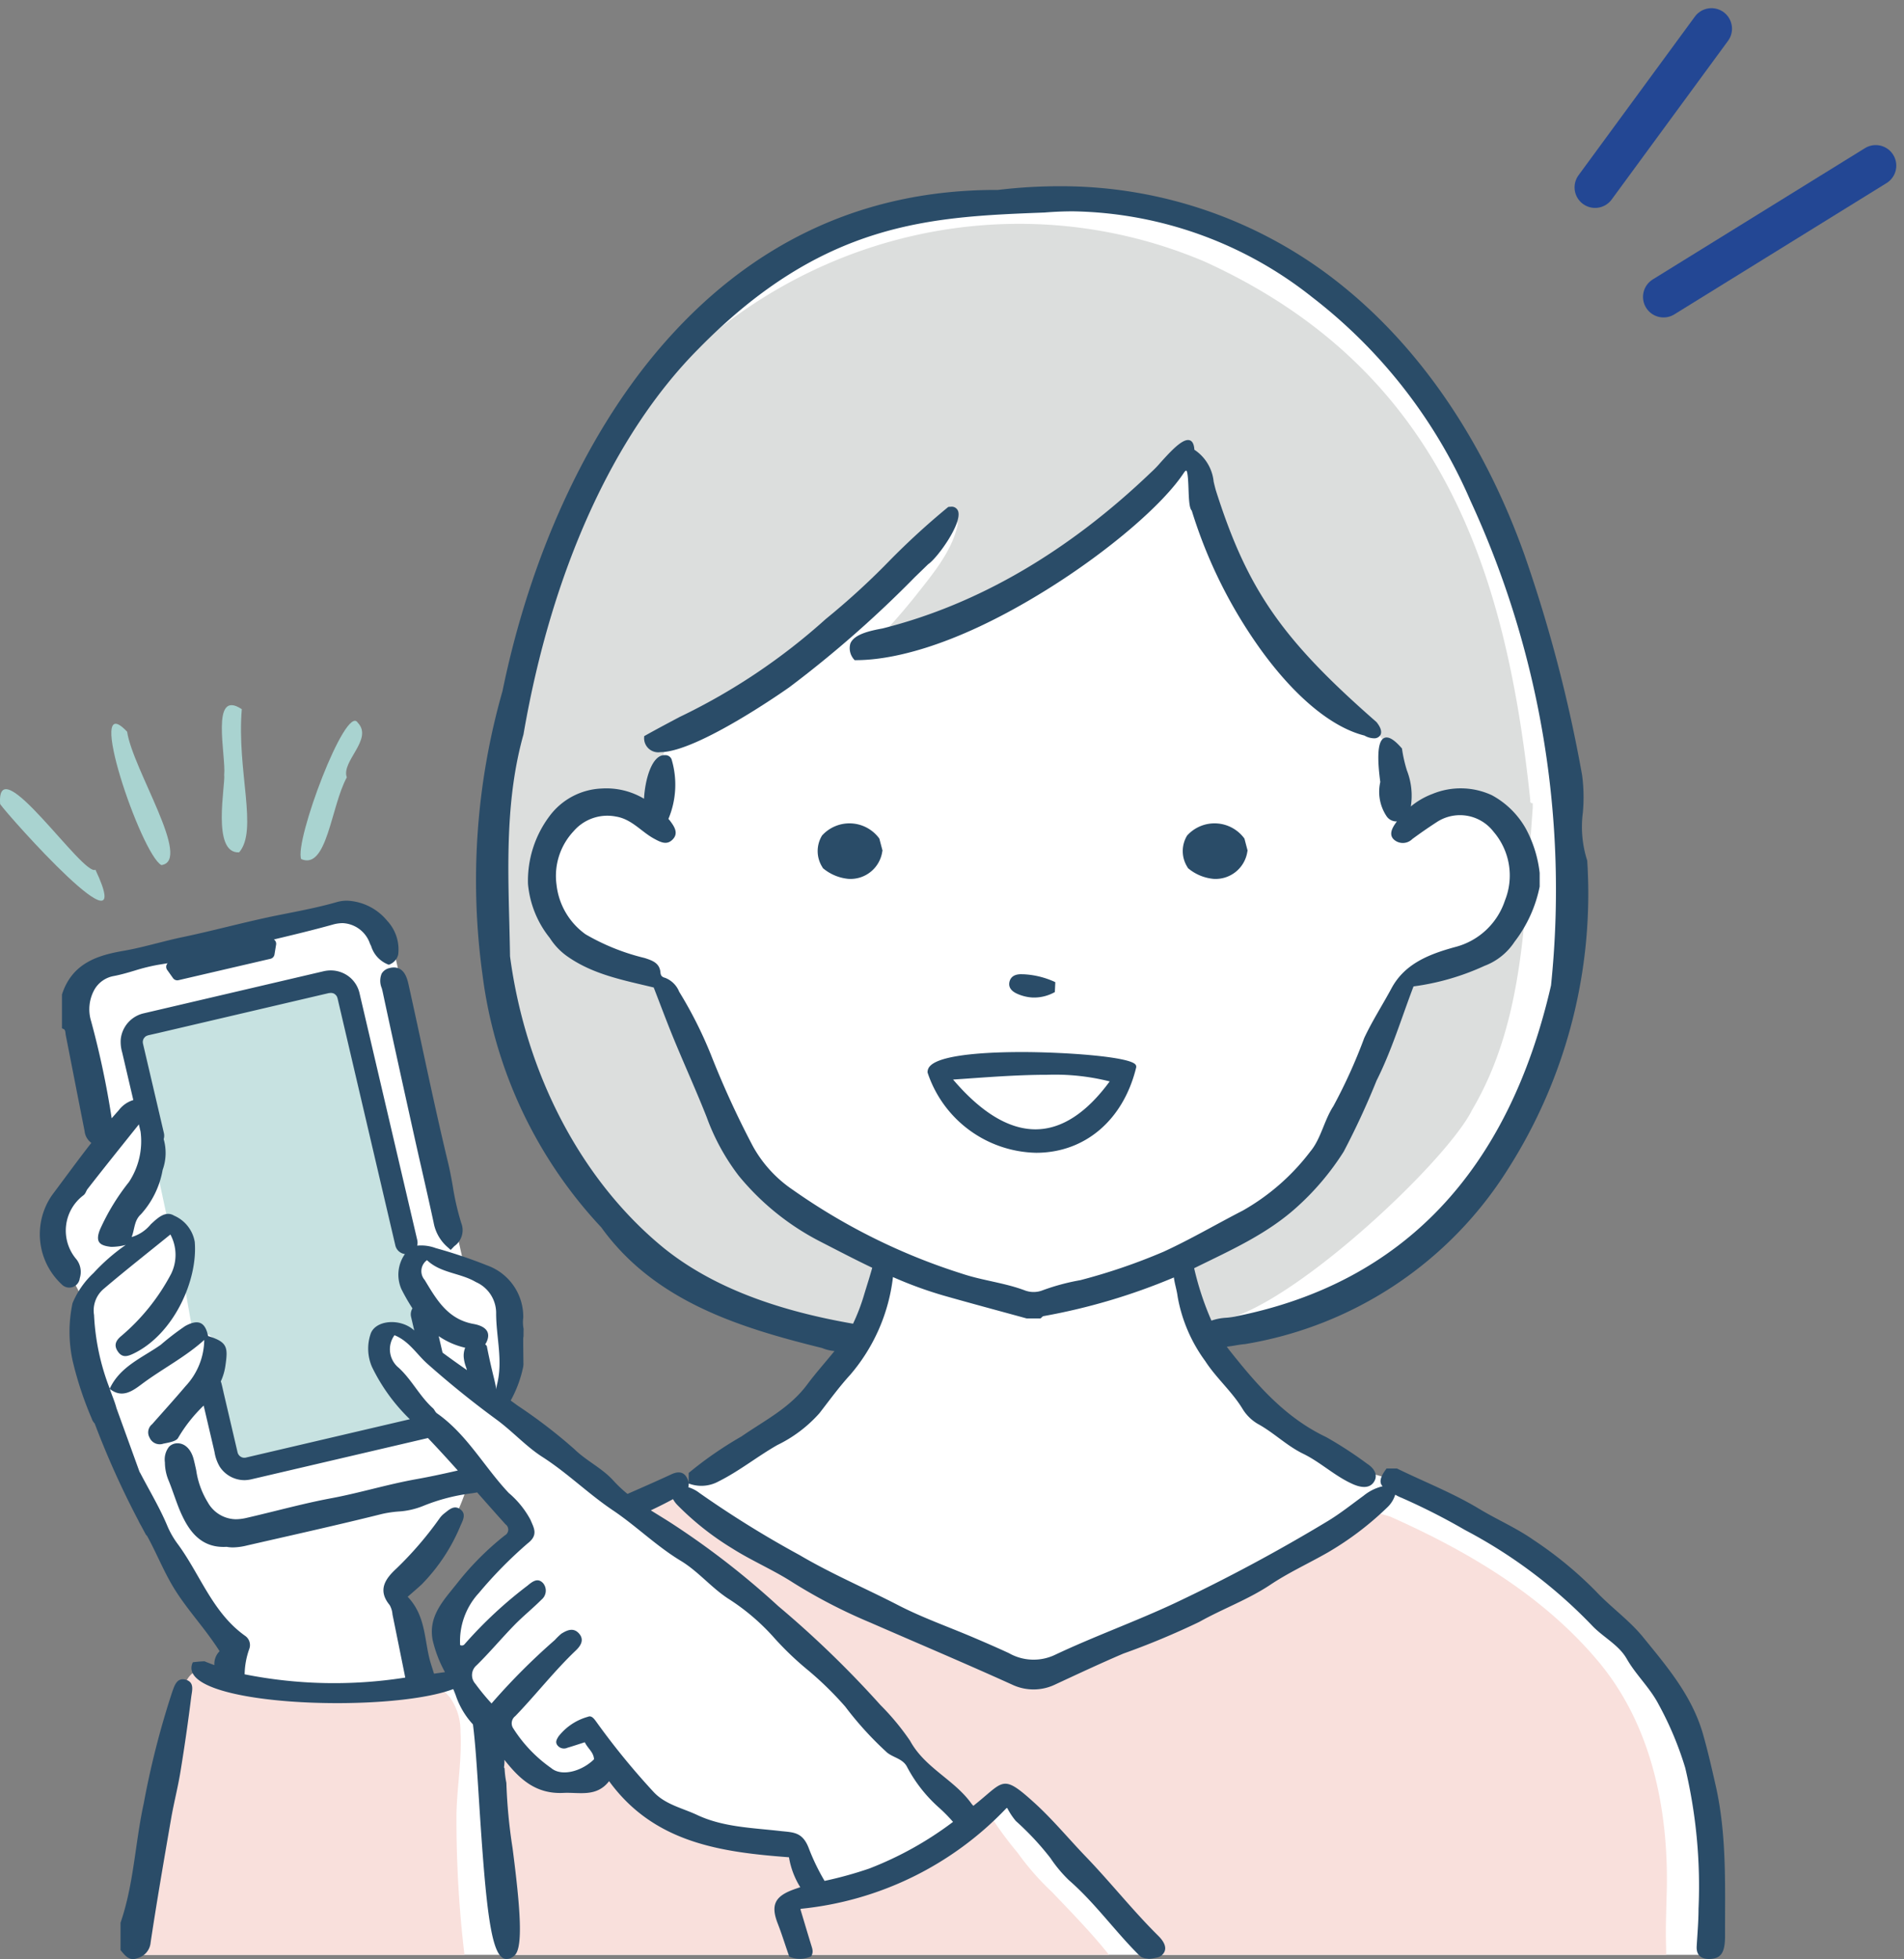
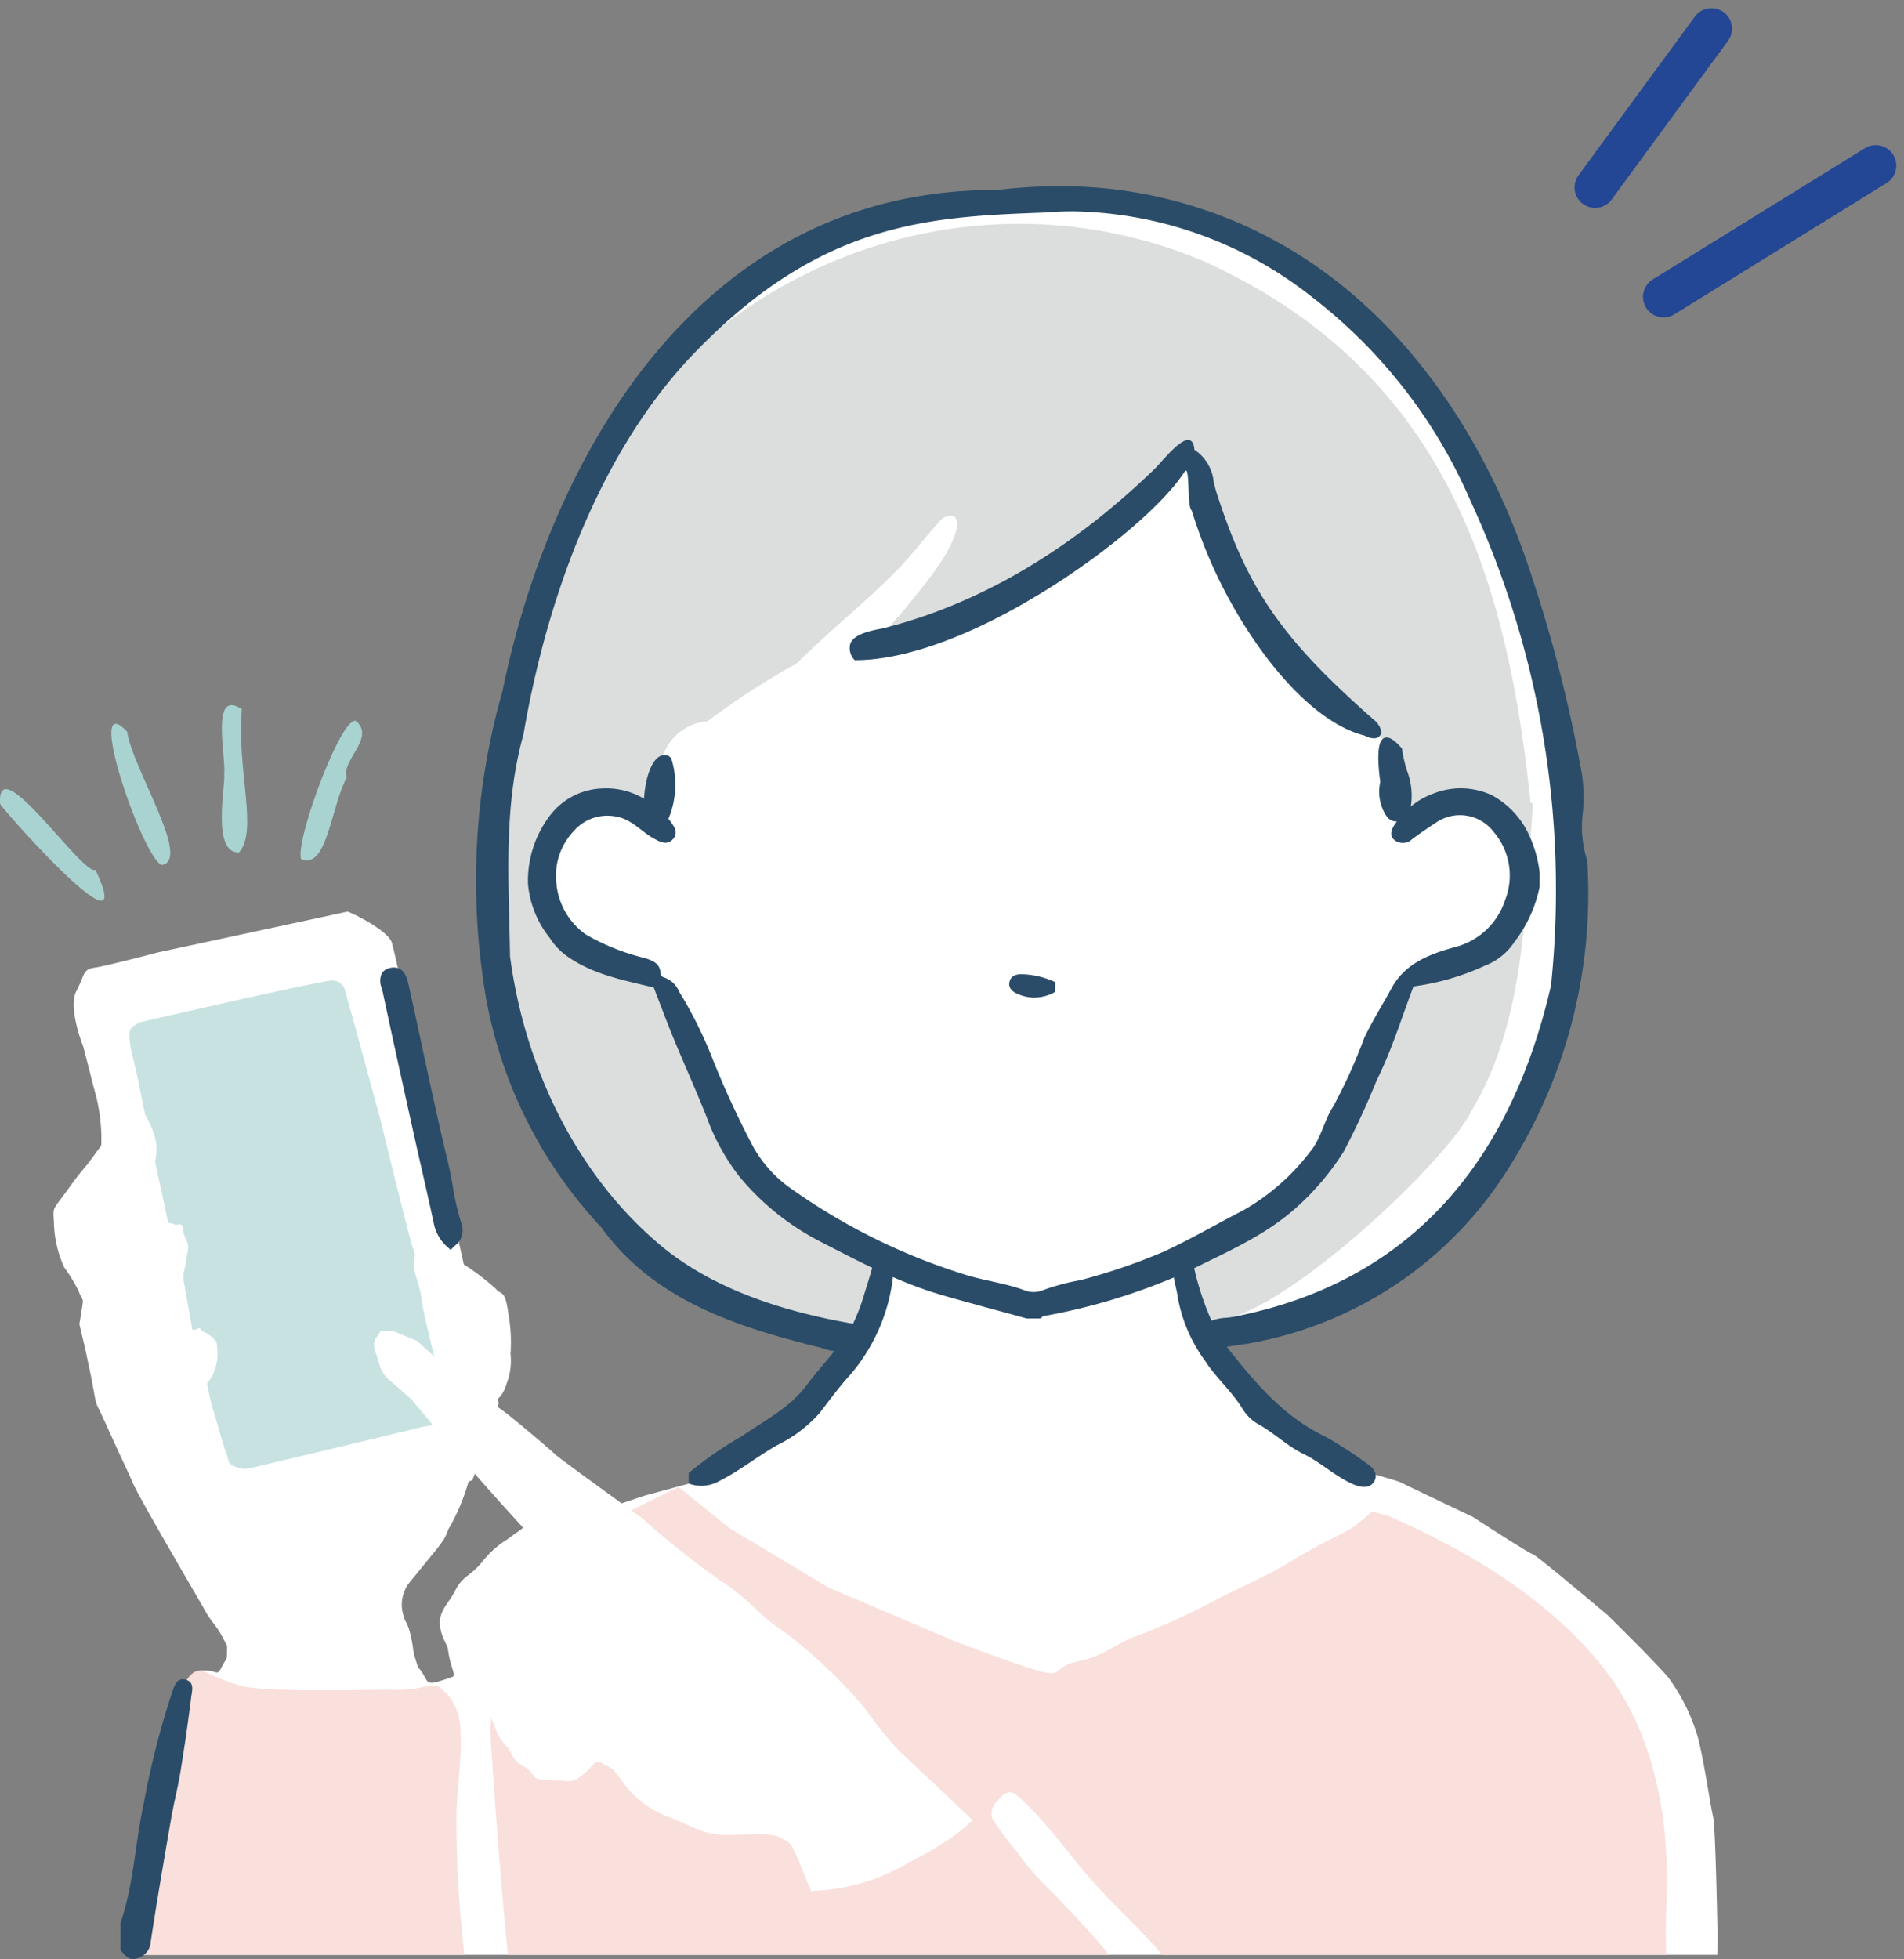
<svg xmlns="http://www.w3.org/2000/svg" width="139.079" height="143.097" viewBox="0 0 139.079 143.097">
  <rect x="0" y="0" width="139.079" height="143.097" fill="#808080" stroke="none" />
  <g id="img-man-06" transform="translate(-813.985 -6414.814)">
    <g id="Group_1187" data-name="Group 1187" transform="translate(924 6407.911)">
      <line id="Line_19" data-name="Line 19" x1="8.5" y2="11.589" transform="translate(6.5 9)" fill="none" stroke="#234794" stroke-linecap="round" stroke-miterlimit="10" stroke-width="3" />
      <line id="Line_20" data-name="Line 20" x1="15.5" y2="9.589" transform="translate(11.5 19)" fill="none" stroke="#234794" stroke-linecap="round" stroke-miterlimit="10" stroke-width="3" />
    </g>
    <g id="女性_スマホ_案内" data-name="女性　スマホ　案内" transform="translate(416.389 6225)">
      <path id="白地" d="M543.44,337.71H427.765l2.549-14.051s1.152-5.158,1.327-5.541.3-.845.664-1.011.221-.2.885-.157.664.406,1-.258.387-.47.387-1.078.111-.276-.359-1.161-.747-1-1.216-1.839-4.6-7.864-5.231-9.219-1.542-4.34-2.123-5.253-1.852-6.5-1.852-6.5.3-1.735.3-2.066-.608-1.05-.8-1.493a10.837,10.837,0,0,1-.664-1.544c-.332-.972-1.051-2.354-.332-3.6a15.4,15.4,0,0,1,1.8-2.626c.719-.857,1.13-.9,1.3-1.8a13.212,13.212,0,0,0-.551-4.139c-.332-1.327-.774-3.013-.774-3.013s-1.134-2.82-.5-4.036.442-1.59,1.355-1.721,4.562-1.1,4.562-1.1,13.768-2.958,13.878-2.986,3.013,1.355,3.262,2.295.746,3.318.746,3.318l4.5,20.154a17.23,17.23,0,0,1,2.359,1.8c.3.442.664-.055.885,1.742a11.691,11.691,0,0,1,.166,2.986,4.606,4.606,0,0,1-.276,2.157c-.387,1.244-.773.965-.608,1.339s-1.908,5.742-1.908,5.742-.626.189-.617.272a4.791,4.791,0,0,1-.71,2.378c-.746,1.382-.221,1.078-1.41,2.544s-1.935,2.378-1.935,2.378a2.713,2.713,0,0,0-.44,2c.246,1.065.357.568.661,1.978s0,1.521.581,2.212.415,1.129,1.106,1.007a10.736,10.736,0,0,0,1.272-.4c.387-.083-.083-.553-.276-1.963s-.857-1.587.028-2.895a19.8,19.8,0,0,1,1.825-2.469,13.1,13.1,0,0,1,1.6-1.438,12.791,12.791,0,0,1,1.888-1.465l9.042-3.027,5.179-1.4s4.522-2.216,6.479-4.826,2.928-2.465,3.349-3.915,1.847-.538-.425-1.356-8.651-.456-13.871-5.821a70.428,70.428,0,0,1-9.246-12.47s-3.4-9.28-3.239-14.355a93,93,0,0,1,1.9-13.05s4.64-17.617,7.9-21.6a64.826,64.826,0,0,1,7.54-8.338,41.464,41.464,0,0,1,8.047-5.292,65.188,65.188,0,0,1,13-2.175c5.486-.145,10.633.334,13.9,1.726s7.25,3.277,7.25,3.277,3.77,2.972,5.292,4.2a23.015,23.015,0,0,1,3.335,3.625c.653.8,2.755,4.277,2.755,4.277a78.831,78.831,0,0,1,5.713,14.241,67.5,67.5,0,0,1,2.77,14.831,45.433,45.433,0,0,1,.145,7.1,38.6,38.6,0,0,1-1.088,7.757,45.1,45.1,0,0,1-5.075,9.932c-2.755,4.06-3.515,4.42-5.563,5.871s-1.252,1.886-3.934,2.9-11.091,3.436-11.091,3.436l3.018,3.814a4.885,4.885,0,0,0,2.563,2.827c1.885.725,6.185,3.091,6.185,3.091s2.29.662,2.366.712,5.315,2.544,5.315,2.544,4.179,2.714,4.37,2.714,5.475,4.456,5.475,4.456,3.629,3.565,4.456,4.584a14,14,0,0,1,2.037,4.011c.446,1.337,1.019,5.348,1.21,6.112s.328,8.658.328,8.658Z" transform="translate(-20.402 -5.117)" fill="#fff" />
      <g id="塗り" transform="translate(397.596 206.163)">
        <path id="スマホ画面" d="M456.017,561.072c-.275.307-.734.186-.642,1.187s.413,1.873.642,3.112,2.185,10.324,2.185,10.324a1.194,1.194,0,0,1,1.118,1.292c.046,1.277,0,2.883,0,2.883l.642,3.625h.528a2.422,2.422,0,0,1,.618.663c.165.33.256.092.311.842a2.6,2.6,0,0,1-.128,1.52,3.972,3.972,0,0,0-.255.884,19.243,19.243,0,0,0,.431,1.881s.8,2.8,1,3.331.053.686.7.915.777.133,1.694-.076,11.728-2.8,11.983-2.878.694.1,1.113-.667.477-.591.343-1.506-1.54-6.289-1.609-7.2-.621-1.906-.545-2.611.152-.38-.133-1.248-2.335-9.273-2.335-9.273-2.544-9.377-2.62-9.53a1.041,1.041,0,0,0-.788-.555C469.767,557.89,456.017,561.072,456.017,561.072Z" transform="translate(-445.913 -502.727)" fill="#c7e2e1" />
        <path id="服" d="M653.672,807.123c.31-.519.883-.849,1.351-.445,2.134,1.844,3.659,4.133,5.5,6.233,1.651,1.883,3.549,3.537,5.158,5.453H702.5c-.012-.281-.01-.55-.016-.776-.033-1.235.016-2.471.05-3.705.162-5.975-1.048-12.228-4.99-16.94-4.023-4.808-9.533-8.063-15.226-10.593q-.653-.192-1.31-.372a14.461,14.461,0,0,1-1.5,1.233c-.764.453-2.748,1.359-4.427,2.417s-3.435,1.737-5.878,3.021a46.364,46.364,0,0,1-5.573,2.493c-1.221.453-2.214,1.4-4.122,1.793s-.951,1.241-2.919.668-6.089-2.159-6.089-2.159l-9.16-3.889-7.252-4.344-3.739-3.016-3.319,1.643s-11.024,7.022-10.38,17,1.244,15.525,1.244,15.525h43.9c-1.287-1.613-2.75-3.106-4.168-4.592a19.34,19.34,0,0,1-2.5-2.856,26.221,26.221,0,0,1-1.839-2.468A1.147,1.147,0,0,1,653.672,807.123Z" transform="translate(-580.788 -691.935)" fill="#f9e0dc" />
        <path id="右手" d="M427.113,616.948a21.594,21.594,0,0,0-2.5,2.841c-1.142,1.582-1.455,1.889-2.375,3.12s-.788.966-.744,2.109a8.361,8.361,0,0,0,.744,3.208,11.374,11.374,0,0,1,1.068,1.757c.253.747.3.035.429,2.083s-.176,1.125.308,3.366.4,2.511.7,3.079,2.021,4.522,2.9,6.148,1.006,1.008,2.349,3.843a22.437,22.437,0,0,0,2.616,4.461c1.055,1.582,1.626,1.582,1.977,2.548s-.176,4.639-.176,5.044a2.818,2.818,0,0,1-.149.821s1.4.266,1.7.344a19.522,19.522,0,0,0,5.645.431c2.957-.2,7.308-.181,7.308-.181l.489-.522s-2.948-8.534-2.6-9.389.6-.9,1.838-2.48a16.987,16.987,0,0,0,1.852-2.541,15.43,15.43,0,0,0,1.362-3.434l-5.932,1.538s-7.777,1.728-9.051,1.9-2.461,1.369-3.515,0a15.02,15.02,0,0,1-2.329-4.368c-.627-1.729-1.23-1.615-.791-2.714s.075-1.005,1.158-2.018,1.654-1.409,1.918-2.463a3.731,3.731,0,0,0,.044-1.8,2.2,2.2,0,0,0-.906-.739c-.482-.145.073-.6-1.122.157s-1.435.977-2.123,1.4a13.46,13.46,0,0,0-1.134.8c-.639.446-.639.47-.917.675s.22-.166.171-.19.136.161.015-.31a5,5,0,0,0-.635-1.117c0-.048-.275-.2.026-.482s.953-.76,1.52-1.291a8.829,8.829,0,0,0,1.074-1.3,6.707,6.707,0,0,0,1.761-3.112c.133-1.242.4-1.3.024-2.063s.024-1.122-.676-.989-.229.362-1.375.8-.82.519-1.435.362-.808-.036-1.146-.241-.615-.374.085-1.3a10.877,10.877,0,0,0,1.278-1.809,5.673,5.673,0,0,0,.736-1.6,3.8,3.8,0,0,0,.35-2.364,4.446,4.446,0,0,0-.446-1.242c-.241-.483-.217-.661-.6-.753A1.826,1.826,0,0,0,427.113,616.948Z" transform="translate(-417.553 -552.013)" fill="#fff" />
        <path id="右袖" d="M480.876,876.581c.044-1.971.405-3.972.293-5.94a4.271,4.271,0,0,0-.763-2.516,5.916,5.916,0,0,0-.852-.816,9.225,9.225,0,0,0-.966.009,9,9,0,0,1-2.63.233c-2.984.024-9.3.181-10.9-.306a15.505,15.505,0,0,1-2.639-1.049s-.967-.391-1.5,1.255a27.428,27.428,0,0,0-.844,3.642L457.3,886.916h24.159A83.513,83.513,0,0,1,480.876,876.581Z" transform="translate(-447.532 -760.486)" fill="#f9e0dc" />
        <path id="指差し" d="M596.935,755.3a14.451,14.451,0,0,0,6.751-2.067,24.616,24.616,0,0,0,3.373-2.005c.443-.333.851-.7,1.264-1.07l-.615-.584s-4.512-4.276-4.638-4.36a26.1,26.1,0,0,1-2.572-3.17,35.949,35.949,0,0,0-6.283-5.9c-1.181-.675-2.319-2.235-4.343-3.5a59.689,59.689,0,0,1-5.651-4.512s-6.072-4.385-6.325-4.638-3.082-2.657-3.776-3.163-3.625-2.7-3.625-2.7l-2.771-2.487s-1.214-.507-1.635-.676a1.987,1.987,0,0,0-1.042,0c-.223.506-.686.548-.307,1.6s.211,1.319,1.223,2.156c.718.594.837.768,1.352,1.179q3.957,4.789,8.154,9.371c-.09.166-.192.156-1.073.829a7.152,7.152,0,0,0-1.969,1.771c-.856,1.012-1.363.928-1.932,2.066s-1.63,1.687-.762,3.584.82,1.959,1.334,2.927a4.179,4.179,0,0,0,1.359,1.837c1.151,1.134.869,1.9,1.693,2.783s.364,1.054,1.4,1.645.356,1.012,1.917,1.012,1.518.337,2.446-.422.8-1.181,1.476-.759.59.149,1.349,1.255a7.328,7.328,0,0,0,3.542,2.666c1.644.632,2.4,1.307,4.3,1.265s3.163-.169,3.837.253.548.127,1.1,1.35c.493,1.1.709,1.784,1.059,2.531A1.01,1.01,0,0,1,596.935,755.3Z" transform="translate(-537.275 -633.56)" fill="#fff" />
        <path id="髪" d="M693.615,262.326c-1.77-16.862-6.541-31.478-23.783-39.335-15.635-6.638-34.385-1.16-44.344,14.88-.892,1.742-1.716,3.57-2.46,5.462a1.6,1.6,0,0,0-.688.976q-.511,1.944-1,3.9a63.483,63.483,0,0,0-1.766,7.392q-.306,1.363-.6,2.729a36.232,36.232,0,0,0-.736,13.679,35.745,35.745,0,0,0,7.112,18.278,29.222,29.222,0,0,0,3.868,4.874,20.2,20.2,0,0,0,6.672,3.994c.117.065.236.128.357.187,1.893.929,3.981,1.4,5.9,2.286,2.108.973,3.223-1.823,3.611-3.41a5,5,0,0,0,.135-2.969c-.449-.9-2.039-1.318-2.923-1.6a1.131,1.131,0,0,0-.792.024,21.172,21.172,0,0,1-7.391-7.513,68.937,68.937,0,0,0-2.433-6.645c-.863-2.013-1.8-4.021-3.839-5.071-1.7-.875-3.978-.977-5.335-2.433-1.654-1.774-1.385-4.445-1.111-6.7-.016-2,2.754-2.879,4.4-2.887a4.492,4.492,0,0,1,3.178,1.382c.061-1.329.258-2.664.421-3.955a3.813,3.813,0,0,1,3.239-3.272c.065,0,.126,0,.188,0,.025-.018.05-.039.076-.057a54.383,54.383,0,0,1,6.439-4.167c1.274-1.247,2.6-2.443,3.932-3.628,1.191-1.058,2.365-2.123,3.478-3.264s2.048-2.42,3.127-3.587a.922.922,0,0,1,.218-.176c.477-.278.82-.159.931.139a.578.578,0,0,1,.061.491c-.429,1.892-1.9,3.614-3.074,5.109a47.678,47.678,0,0,1-3.309,3.717.694.694,0,0,0,.913.252c.816-.368,1.62-.761,2.417-1.166,1.929-.617,3.87-1.488,5.719-2.175.335-.124.666-.256.995-.391,1.581-1.122,3.142-2.271,4.73-3.383a38.2,38.2,0,0,0,4.007-3.054c1.072-.981,2.124-1.972,3.255-2.882a1.4,1.4,0,0,1,.579-.435.893.893,0,0,1,.247-.083c.512-.285,1.2-.139,1.187.661a.6.6,0,0,1,.166.077.884.884,0,0,1,.195,1.138,1.119,1.119,0,0,1,.052.193c.194,1.138.4,2.255.649,3.355a38.365,38.365,0,0,0,3.35,6.16c1.722,2.743,4.095,4.445,6.687,6.293a7.011,7.011,0,0,1,2.59,2.69,11.752,11.752,0,0,1,.648,3.171c.134.938.273,1.9.345,2.854a5.405,5.405,0,0,1,2.309-1.552,4.767,4.767,0,0,1,4.121.351c2.571,1.711,2.829,5.159,1.263,7.639-.107.17-.223.332-.344.489a5.684,5.684,0,0,1-4.178,3.71c-1.51.35-2.459.434-3.167.633a16.81,16.81,0,0,1-1.7,6.081,30.189,30.189,0,0,1-4.278,6.885,27.937,27.937,0,0,1-6.073,5.137,12.868,12.868,0,0,1-3.9,1.815c.012.04.025.085.042.142.214.753.446,1.5.648,2.257.168.631.342,1.475.519,2.1,3.561,2.262,17.92-10.918,20-15.173,3.881-6.567,3.837-14.417,4.427-22.046v-.353C693.617,262.565,693.6,262.443,693.615,262.326Z" transform="translate(-581.834 -220.231)" fill="#dcdedd" />
        <g id="効果" transform="translate(0 35.154)">
          <path id="Path_3127" data-name="Path 3127" d="M535.963,442.249c-.866-1.427-4.641,8.659-4.134,9.962,1.9.815,2.169-3.842,3.334-5.969C534.733,445.071,537.118,443.453,535.963,442.249Z" transform="translate(-509.83 -440.967)" fill="#a9d3d0" />
          <path id="Path_3128" data-name="Path 3128" d="M498.085,435.41c-2.321-1.548-1.136,3.429-1.286,4.8.105.7-.939,5.766,1.091,5.656C499.292,444.261,497.709,439.888,498.085,435.41Z" transform="translate(-480.423 -435.114)" fill="#a9d3d0" />
          <path id="Path_3129" data-name="Path 3129" d="M448.465,444.01c-3.162-3.368,1.016,8.937,2.5,9.739C453.24,453.442,448.868,446.753,448.465,444.01Z" transform="translate(-439.178 -442.067)" fill="#a9d3d0" />
          <path id="Path_3130" data-name="Path 3130" d="M404.566,478.516c-.872.551-7.263-9.042-6.96-4.792C398.207,474.595,407.8,485.357,404.566,478.516Z" transform="translate(-397.596 -466.496)" fill="#a9d3d0" />
        </g>
      </g>
      <g id="アウトライン" transform="translate(400.509 203.412)">
        <g id="Group_1281" data-name="Group 1281" transform="translate(56.825 46.535)">
-           <path id="Path_3131" data-name="Path 3131" d="M826.943,590.925c-.435-.593-5.2-.92-8.32-.92-2.12,0-5.806.13-6.669,1a.641.641,0,0,0-.205.465v.027l.009.026a8.536,8.536,0,0,0,7.92,5.839h0c3.566,0,6.367-2.384,7.306-6.212A.251.251,0,0,0,826.943,590.925Zm-1.889,1.224c-1.7,2.32-3.527,3.5-5.42,3.5-1.938,0-3.962-1.223-6.019-3.636.416-.026.868-.058,1.346-.092,1.623-.114,3.642-.256,5.513-.256A16.34,16.34,0,0,1,825.053,592.149Z" transform="translate(-803.734 -573.296)" fill="#2a4c68" />
          <path id="Path_3132" data-name="Path 3132" d="M851.5,555.78a6.194,6.194,0,0,0-2.286-.549l-.072,0c-.617-.029-.838.25-.913.489-.128.4.066.727.56.943a3.145,3.145,0,0,0,1.109.268,3.085,3.085,0,0,0,1.579-.372l.049-.026.034-.719Z" transform="translate(-834.212 -544.205)" fill="#2a4c68" />
          <g id="Group_1280" data-name="Group 1280">
-             <path id="Path_3133" data-name="Path 3133" d="M767.258,488.991l-.019-.031a2.7,2.7,0,0,0-4.168-.2,2.18,2.18,0,0,0,.036,2.331l.026.054.047.037a3.364,3.364,0,0,0,1.8.742h0a2.342,2.342,0,0,0,2.491-2l.016-.065Z" transform="translate(-762.762 -487.867)" fill="#2a4c68" />
-             <path id="Path_3134" data-name="Path 3134" d="M930.27,488.991l-.019-.031a2.7,2.7,0,0,0-4.168-.2,2.18,2.18,0,0,0,.036,2.331l.026.054.047.037a3.364,3.364,0,0,0,1.8.742h0a2.342,2.342,0,0,0,2.491-2l.016-.065Z" transform="translate(-899.106 -487.867)" fill="#2a4c68" />
-           </g>
+             </g>
        </g>
        <g id="Group_1283" data-name="Group 1283" transform="translate(0)">
          <path id="Path_3135" data-name="Path 3135" d="M456.2,870.083c-.681-.213-.856.43-1.019.875a62.181,62.181,0,0,0-2.078,8.129c-.636,2.9-.724,5.911-1.7,8.737v2c.327.38.617.823,1.232.588a1.3,1.3,0,0,0,.966-1.147c.451-2.995.967-5.98,1.483-8.964.2-1.182.509-2.347.7-3.53q.444-2.716.785-5.45C456.624,870.888,456.819,870.278,456.2,870.083Z" transform="translate(-445.512 -760.985)" fill="#2a4c68" />
          <path id="Path_3136" data-name="Path 3136" d="M568.036,552.281a.889.889,0,0,0-.575.405,1.372,1.372,0,0,0,.006,1.061c.021.075.041.148.056.215.715,3.347,1.424,6.558,2.277,10.409q.291,1.312.591,2.621c.289,1.271.588,2.586.866,3.882a3.1,3.1,0,0,0,1.011,1.785l.234.21.273-.281a1.426,1.426,0,0,0,.5-1.684,18.889,18.889,0,0,1-.616-2.67c-.1-.578-.212-1.176-.353-1.762-.672-2.782-1.285-5.63-1.878-8.384-.321-1.49-.653-3.031-.99-4.544-.1-.457-.291-1.306-1.089-1.306A1.229,1.229,0,0,0,568.036,552.281Z" transform="translate(-542.495 -495.172)" fill="#2a4c68" />
-           <path id="Path_3137" data-name="Path 3137" d="M537.805,587.013c-.282-1.236-.559-2.454-.906-3.678-.8-2.828-2.635-4.964-4.4-7.134-1.01-1.238-2.364-2.187-3.461-3.362a28.293,28.293,0,0,0-4.548-3.735c-1.241-.871-2.659-1.479-3.945-2.256-1.934-1.168-4.012-1.972-6.016-2.954h-.755c-.3.405-.645.946-.287,1.3a3.476,3.476,0,0,0-1.392.691c-.878.639-1.731,1.323-2.66,1.879a124.515,124.515,0,0,1-11.159,5.981c-2.866,1.34-5.859,2.409-8.719,3.761a3.64,3.64,0,0,1-3.368-.123c-.865-.4-1.738-.779-2.614-1.152-1.823-.777-3.706-1.437-5.461-2.343-2.4-1.238-4.884-2.291-7.221-3.669a75.307,75.307,0,0,1-7.31-4.535,2.515,2.515,0,0,0-.813-.42.878.878,0,0,0-.066-.612c-.213-.493-.624-.583-1.162-.335-1.065.493-2.14.965-3.215,1.436a9.2,9.2,0,0,1-1.024-.965c-.831-.922-1.979-1.446-2.852-2.3a37.761,37.761,0,0,0-4.145-3.183q-.255-.188-.511-.372a8.716,8.716,0,0,0,.919-2.494c0-.042.009-.084.013-.126-.008-.618-.017-1.235-.018-1.853a1.284,1.284,0,0,1,.023-.228c0-.178,0-.356.005-.534a2.513,2.513,0,0,1-.025-.819,3.976,3.976,0,0,0-2.632-3.814,36.693,36.693,0,0,0-3.76-1.266,3.056,3.056,0,0,0-1.356-.18.85.85,0,0,0,.006-.407l-4.215-18.02a2.134,2.134,0,0,0-.727-1.186,2.187,2.187,0,0,0-1.375-.489,2.364,2.364,0,0,0-.535.063l-13.181,3.083a2.178,2.178,0,0,0-1.626,1.876,2.682,2.682,0,0,0,.1.947l.818,3.5a2.1,2.1,0,0,0-1.058.737c-.177.2-.35.395-.523.594a63.66,63.66,0,0,0-1.5-7.087,2.953,2.953,0,0,1,.254-2.334,2.037,2.037,0,0,1,1.387-.966c.527-.1,1.042-.25,1.54-.4a13.936,13.936,0,0,1,1.711-.423l.695-.114a.383.383,0,0,0-.033.485l.426.6a.385.385,0,0,0,.4.152l3.257-.757.205-.048,3.257-.757a.386.386,0,0,0,.293-.313l.119-.723a.382.382,0,0,0-.161-.376c1.415-.339,2.878-.689,4.3-1.086a2.721,2.721,0,0,1,.724-.107,2.211,2.211,0,0,1,1.993,1.5c.03.061.059.122.089.185a2.1,2.1,0,0,0,1.238,1.336l.062.019.058-.029a1.026,1.026,0,0,0,.617-.725,3.068,3.068,0,0,0-.81-2.462,4.013,4.013,0,0,0-2.921-1.464,2.676,2.676,0,0,0-.744.1c-1.18.342-2.41.586-3.6.822l-.724.144c-1.228.248-2.462.546-3.657.835-1.084.262-2.2.533-3.314.765-.617.129-1.236.287-1.836.439-.792.2-1.611.411-2.425.552-1.791.31-3.764.836-4.522,3.171l-.008.025v2.47l.1.043c.127.054.139.162.159.325.006.051.012.1.022.151q.295,1.5.586,2.991l.02.1q.38,1.945.764,3.89a1.228,1.228,0,0,0,.493.868c-.979,1.253-1.914,2.543-2.869,3.816a5,5,0,0,0,.7,6.512.769.769,0,0,0,1.325-.446,1.5,1.5,0,0,0-.238-1.37,3.224,3.224,0,0,1,.488-4.671c.187-.134.207-.328.316-.469,1.182-1.52,2.391-3.021,3.751-4.724l.126.54a5.413,5.413,0,0,1-.852,3.672,16.16,16.16,0,0,0-2.115,3.472c-.4,1,.089,1.173.807,1.262a4.215,4.215,0,0,0,1.075-.141,14.179,14.179,0,0,0-2.355,2.054,6.345,6.345,0,0,0-1.532,2.2,10.014,10.014,0,0,0,.009,4.213,25.525,25.525,0,0,0,1.4,4.231.825.825,0,0,0,.208.341,63.426,63.426,0,0,0,3.189,7.085,3.358,3.358,0,0,0,.2.378c.11.206.219.413.332.619a.422.422,0,0,0,.105.127c.711,1.29,1.249,2.682,2.043,3.947.959,1.527,2.2,2.822,3.256,4.479a1.319,1.319,0,0,0-.381,1.017c-.241-.088-.482-.18-.721-.28a7.936,7.936,0,0,0-.854.073c-1.5,3.2,14.212,3.781,19.022,1.957.073.166.142.333.2.5a5.862,5.862,0,0,0,1.24,2.078c.168,1.249.3,3.3.436,5.445.518,8.114.885,11.689,2.009,11.689a.805.805,0,0,0,.574-.239c.667-.53.45-3.421-.124-7.854a38.653,38.653,0,0,1-.452-4.759v-.006a7.231,7.231,0,0,1-.132-1.055.615.615,0,0,0-.045-.082,2.561,2.561,0,0,0,.032-.55c1.06,1.339,2.24,2.518,4.312,2.416,1.158-.057,2.41.336,3.336-.858,3.282,4.515,8.18,5.185,13.139,5.559a5.96,5.96,0,0,0,.826,2.188c-.174.056-.347.114-.518.178-1.335.493-1.655,1.124-1.129,2.474.313.8.555,1.611.847,2.422a1.952,1.952,0,0,0,1.6-.028c.175-.327.092-.515-.019-.877-.25-.81-.49-1.623-.763-2.533a.048.048,0,0,1,.041-.062,24,24,0,0,0,14.995-7.345.049.049,0,0,1,.076.009,5,5,0,0,0,.616.925,20.618,20.618,0,0,1,2.522,2.7,9.873,9.873,0,0,0,1.346,1.616c1.9,1.651,3.349,3.706,5.118,5.469.006,0,.03.036.036.039.065.037.085.088.153.118a1.449,1.449,0,0,0,.267.09c.01,0,.266.031.276.035l.018,0a2.871,2.871,0,0,0,.5-.075.87.87,0,0,0,.178-.045l.027-.008c.048-.017.1-.051.142-.071.491-.369.428-.881-.182-1.485-1.858-1.839-3.474-3.893-5.286-5.775-1.25-1.3-2.414-2.713-3.741-3.919-2.29-2.081-2.233-1.636-4.091-.11q-.191.157-.384.312a1.15,1.15,0,0,1-.142-.16c-1.256-1.758-3.4-2.6-4.483-4.589a18.091,18.091,0,0,0-2.157-2.605,74.055,74.055,0,0,0-7.479-7.238,59.167,59.167,0,0,0-7.887-6.107c-.47-.3-.946-.586-1.415-.882.548-.259,1.09-.528,1.623-.819a1.942,1.942,0,0,0,.305.417,20.755,20.755,0,0,0,4.014,3.18c1.439.913,3.028,1.582,4.469,2.515a38.936,38.936,0,0,0,5.61,2.9c3.466,1.512,6.951,2.986,10.4,4.549a3.648,3.648,0,0,0,3.159-.042c1.639-.761,3.276-1.528,4.937-2.238a56.787,56.787,0,0,0,5.55-2.316c1.706-.956,3.557-1.625,5.186-2.71,1.346-.9,2.819-1.567,4.215-2.369a22.551,22.551,0,0,0,4.308-3.264,2.164,2.164,0,0,0,.6-.946,3.329,3.329,0,0,0,.479.233,46.987,46.987,0,0,1,4.621,2.348,36.171,36.171,0,0,1,9.335,7.035c.8.818,1.9,1.365,2.473,2.366.678,1.19,1.692,2.1,2.341,3.352a24.223,24.223,0,0,1,1.936,4.621,37.5,37.5,0,0,1,.97,10.3c0,.909-.082,1.818-.134,2.726-.038.656.332.956.971.93.823-.034,1.106-.479,1.1-1.731C538.489,594.328,538.635,590.652,537.805,587.013Zm-92.987-31.576-.282-1.207a5.646,5.646,0,0,0,1.935.846,1.539,1.539,0,0,0-.093.81,2.684,2.684,0,0,0,.146.58c.027.081.054.162.076.244C446,556.293,445.406,555.87,444.819,555.436Zm-1.136-6.756c1.007.957,2.425.919,3.575,1.6a2.473,2.473,0,0,1,1.475,2.226c-.013,1.758.52,3.5.058,5.283a1.144,1.144,0,0,0-.033.328c-.064-.275-.116-.538-.167-.75-.2-.8-.383-1.609-.541-2.421a1.19,1.19,0,0,0-.116-.121,1.219,1.219,0,0,0,.149-.288c.324-.878-.574-1.123-1.007-1.2-1.89-.345-2.706-1.792-3.563-3.212A.983.983,0,0,1,443.682,548.68Zm.511,30.2c-.067-.214-.135-.428-.2-.638-.535-1.618-.315-3.506-1.723-4.977.412-.364.725-.625,1.02-.9a13.433,13.433,0,0,0,2.844-4.307c.191-.417.426-.867-.035-1.194s-.835.07-1.186.337a1.7,1.7,0,0,0-.321.347,25.758,25.758,0,0,1-3.127,3.638c-.8.736-1.43,1.569-.512,2.683a1.617,1.617,0,0,1,.207.686q.47,2.305.934,4.612a33.416,33.416,0,0,1-11.734-.239,5.755,5.755,0,0,1,.337-1.846.817.817,0,0,0-.3-.963c-2.364-1.678-3.264-4.434-4.886-6.657a6.42,6.42,0,0,1-.78-1.334c-.546-1.318-1.29-2.553-1.953-3.822-.029-.056-.06-.111-.094-.163l-1.685-4.655c-.127-.486-.336-.954-.5-1.431l0,0h0l.017.018,0,0,0-.005-.008-.006a16.989,16.989,0,0,1-1.147-5.381,2.063,2.063,0,0,1,.718-1.919c1.565-1.331,3.181-2.6,4.858-3.961a3.142,3.142,0,0,1,.049,2.885,15.261,15.261,0,0,1-3.647,4.539c-.423.351-.533.7-.233,1.132.322.467.7.357,1.162.132,2.921-1.422,4.686-5.352,4.448-8.15a2.563,2.563,0,0,0-1.51-1.915c-.637-.387-1.217.189-1.7.632a2.836,2.836,0,0,1-1.4.933c.226-.553.172-1.205.679-1.663a6.493,6.493,0,0,0,1.586-3.241,3.653,3.653,0,0,0,.076-2.248.848.848,0,0,0,.015-.447l-1.534-6.559a.587.587,0,0,0-.006-.068c0-.02,0-.04,0-.061v-.013c.01-.046.022-.09.036-.135l.012-.026c.012-.023.025-.045.036-.062s.021-.026.028-.034l.037-.045.026-.025.032-.026c.023-.015.046-.029.065-.039l.04-.016.057-.021.057-.016L424,532.1l12.524-2.93.019,0h.008a.38.38,0,0,0,.1-.012h.038a.442.442,0,0,0,.1.017c.022.006.044.013.066.021l0,0c.024.012.048.026.072.04l.006,0,.034.031.069.062a.433.433,0,0,0,.061.082l.007.012,0,.011a.469.469,0,0,0,.034.084l.014.055,4.223,18.055a.824.824,0,0,0,.694.606,2.617,2.617,0,0,0-.256,2.563,14.479,14.479,0,0,0,.806,1.406.831.831,0,0,0-.1.625l.231.985-.057-.048c-1.026-.879-2.84-.7-3.145.346a3.349,3.349,0,0,0,.119,2.376,13.509,13.509,0,0,0,2.761,3.811l-11.971,2.8-.05.011-.07,0-.066,0a1.055,1.055,0,0,1-.122-.033l-.031-.016a.987.987,0,0,1-.085-.051l-.01-.008a1.008,1.008,0,0,1-.073-.072l-.026-.034c-.015-.023-.028-.046-.041-.069l-.012-.023c-.01-.031-.02-.062-.028-.092l-.993-4.245c-.02-.085-.039-.171-.058-.256-.039-.176-.079-.352-.125-.528a.736.736,0,0,0-.05-.142,4.091,4.091,0,0,0,.336-1.129c.2-1.374.164-1.748-1.261-2.189-.214-1.042-.736-1.243-1.669-.733a19.617,19.617,0,0,0-1.792,1.374c-1.333.94-2.978,1.579-3.728,3.213.893.717,1.65.177,2.341-.341,1.493-1.118,3.176-1.968,4.567-3.229a5.035,5.035,0,0,1-1.358,3.368c-.8.944-1.63,1.86-2.449,2.787a.764.764,0,0,0-.189.976.808.808,0,0,0,1.008.446c.383-.079.95-.166,1.082-.428a11.013,11.013,0,0,1,1.863-2.354l.751,3.208c.015.064.029.129.043.194a3.019,3.019,0,0,0,.382,1.065,2.162,2.162,0,0,0,1.79.98h.026a2.517,2.517,0,0,0,.554-.077l12.836-3c.742.779,1.466,1.572,2.182,2.372-1.116.26-2.124.471-3.052.637-1.085.195-2.166.46-3.21.716-.973.239-1.979.486-2.978.672-1.346.251-2.695.585-4,.907-.717.177-1.459.361-2.189.528a3.524,3.524,0,0,1-.788.1,2.387,2.387,0,0,1-2.045-1.234,6.147,6.147,0,0,1-.847-2.343c-.058-.266-.117-.54-.187-.808-.186-.717-.633-1.162-1.172-1.162a.848.848,0,0,0-.627.255,1.509,1.509,0,0,0-.3,1.142,3.485,3.485,0,0,0,.236,1.237c.15.357.284.735.415,1.1s.258.725.4,1.076c.567,1.364,1.394,2.759,3.227,2.759q.113,0,.231-.007a2.555,2.555,0,0,0,.47.042,4.553,4.553,0,0,0,1.016-.141q1.165-.267,2.331-.532c2.474-.563,5.032-1.145,7.537-1.771a8.444,8.444,0,0,1,1.155-.175,5.7,5.7,0,0,0,1.822-.4,13.916,13.916,0,0,1,3.591-.934l.341-.057.037-.007c.69.782,1.379,1.564,2.078,2.338a.475.475,0,0,1-.056.8,21.039,21.039,0,0,0-3.408,3.4c-.99,1.272-2.208,2.433-1.866,4.243a9.06,9.06,0,0,0,.9,2.346Zm18.024-8.243c1.254.757,2.191,1.917,3.429,2.74a15.9,15.9,0,0,1,3.281,2.758,22.6,22.6,0,0,0,2.613,2.515,24.43,24.43,0,0,1,2.695,2.641,24.543,24.543,0,0,0,3.066,3.363c.461.363,1.111.441,1.423.992a10.522,10.522,0,0,0,2.323,2.99,11.635,11.635,0,0,1,1.059,1.071,25.2,25.2,0,0,1-6.126,3.41,28.3,28.3,0,0,1-3.257.9,15.6,15.6,0,0,1-1.143-2.357c-.465-1.248-1.152-1.179-2.121-1.289-2.044-.233-4.164-.282-6.049-1.171-1.064-.5-2.3-.753-3.152-1.652a53.163,53.163,0,0,1-4.208-5.15c-.142-.193-.342-.49-.608-.369a4.118,4.118,0,0,0-2.158,1.441c-.111.191-.283.422-.039.686a.6.6,0,0,0,.695.135c.415-.119.823-.261,1.268-.4.217.452.648.729.674,1.243-.879.872-2.367,1.294-3.133.639a10.227,10.227,0,0,1-2.76-2.886.663.663,0,0,1,.144-.909c1.508-1.565,2.842-3.289,4.42-4.792.326-.31.653-.762.233-1.238-.406-.46-.873-.247-1.29.013a4.766,4.766,0,0,0-.478.463,47.4,47.4,0,0,0-4.622,4.633,16.638,16.638,0,0,1-1.184-1.439.94.94,0,0,1,.094-1.35c.959-.94,1.822-1.977,2.761-2.939.63-.646,1.34-1.215,1.978-1.855a.851.851,0,0,0,.119-1.2c-.376-.408-.746-.156-1.137.174a31.2,31.2,0,0,0-4.587,4.266.262.262,0,0,1-.339.077,5.187,5.187,0,0,1,1.374-3.807,31.422,31.422,0,0,1,3.566-3.625c.8-.615.437-1.134.2-1.715a6.73,6.73,0,0,0-1.588-1.962c-1.794-1.9-3.051-4.282-5.248-5.82-.123-.086-.176-.267-.291-.37-.965-.869-1.542-2.071-2.488-2.944a1.741,1.741,0,0,1-.319-2.387c1.066.429,1.623,1.395,2.407,2.09q2.433,2.159,5.056,4.08c1.16.851,2.15,1.958,3.34,2.72,1.818,1.164,3.343,2.682,5.133,3.887C458.941,568.074,460.43,569.559,462.217,570.638Z" transform="translate(-415.404 -470.236)" fill="#2a4c68" />
          <g id="Group_1282" data-name="Group 1282" transform="translate(31.84)">
            <path id="Path_3138" data-name="Path 3138" d="M619.2,279.463c3.9,5.413,10.11,7.321,16.122,8.809a3.055,3.055,0,0,0,.91.222c-.66.818-1.364,1.6-1.981,2.429-1.292,1.742-3.122,2.635-4.8,3.8a27.6,27.6,0,0,0-3.868,2.674v.772a2.617,2.617,0,0,0,2.182-.153c1.519-.758,2.833-1.824,4.3-2.66a9.839,9.839,0,0,0,3.069-2.323c.736-.949,1.445-1.927,2.255-2.812a13.309,13.309,0,0,0,3.108-7.071c0-.02,0-.039.008-.059a29.441,29.441,0,0,0,3.7,1.351c2.019.575,4.047,1.116,6.07,1.672h1.007c.075-.059.143-.156.226-.172a44.8,44.8,0,0,0,9.516-2.823c.056.464.214.918.272,1.388a11.254,11.254,0,0,0,2.019,4.721c.791,1.225,1.926,2.195,2.7,3.449a3.23,3.23,0,0,0,1.125,1.13c1.175.637,2.117,1.6,3.329,2.189,1.278.622,2.326,1.646,3.642,2.224.525.231,1.155.348,1.5-.13.357-.5.079-1.011-.459-1.356a28.578,28.578,0,0,0-3.01-1.959c-3-1.424-5.065-3.828-7.053-6.331-.07-.089-.136-.179-.2-.269.193-.02.391-.052.6-.087.235-.04.478-.081.722-.1a28.075,28.075,0,0,0,19.238-12.817,37.414,37.414,0,0,0,5.768-22.488v-.013l-.005-.012a8.042,8.042,0,0,1-.313-3.5,12.452,12.452,0,0,0-.053-2.708,104.586,104.586,0,0,0-4.206-16.088c-2.9-8.147-7.456-14.914-13.182-19.572a32.649,32.649,0,0,0-20.83-7.373,37.56,37.56,0,0,0-4.455.27h-.147c-9.794,0-18.095,3.934-24.673,11.693-5.326,6.282-9.365,15.132-11.372,24.915A50.421,50.421,0,0,0,610.52,261,33.078,33.078,0,0,0,619.2,279.463Zm-5.685-36.006c2.045-11.917,6.575-21.91,12.758-28.14,9.165-9.362,17-9.662,25.3-9.98.691-.057,1.394-.087,2.087-.087a28.816,28.816,0,0,1,17.461,6.266,37.573,37.573,0,0,1,11.568,14.876,67.752,67.752,0,0,1,5.883,35.4c-3.116,13.57-10.823,21.693-22.913,24.146a5.078,5.078,0,0,1-.8.123,4.033,4.033,0,0,0-1.092.21,21.412,21.412,0,0,1-1.263-3.828l.067-.032c2.575-1.271,5.225-2.436,7.426-4.422a19.374,19.374,0,0,0,3.432-4.062,56.885,56.885,0,0,0,2.4-5.187c1.108-2.2,1.829-4.6,2.7-6.88a18.03,18.03,0,0,0,5.183-1.5,4.535,4.535,0,0,0,2.2-1.764,9.738,9.738,0,0,0,1.831-4.025v-1a8.877,8.877,0,0,0-1.005-3.222,6.249,6.249,0,0,0-2.487-2.453,5.411,5.411,0,0,0-4.335-.095,5.49,5.49,0,0,0-1.584.917,5.078,5.078,0,0,0-.288-2.636,10.175,10.175,0,0,1-.355-1.568l0-.025-.017-.019c-.461-.533-.824-.792-1.109-.792a.422.422,0,0,0-.328.154c-.317.362-.362,1.406-.134,3.1a3.215,3.215,0,0,0,.46,2.5.874.874,0,0,0,.667.379h0a.658.658,0,0,0,.087-.007c-.052.072-.1.145-.153.22-.181.275-.482.8-.005,1.162a.978.978,0,0,0,1.282-.088c.575-.426,1.166-.834,1.766-1.224a3.091,3.091,0,0,1,4.168.688,4.9,4.9,0,0,1,.834,5.022,5.186,5.186,0,0,1-3.635,3.4c-1.9.52-3.683,1.212-4.653,3.016-.65,1.21-1.4,2.368-1.99,3.626a38.668,38.668,0,0,1-2.255,4.982c-.677,1.032-.908,2.39-1.685,3.313a16.218,16.218,0,0,1-4.935,4.315c-1.925.988-3.8,2.093-5.776,3a43.082,43.082,0,0,1-6.088,2.081,15.965,15.965,0,0,0-2.764.744,1.8,1.8,0,0,1-1.282.006c-1.487-.561-3.08-.718-4.573-1.216a44.938,44.938,0,0,1-12.37-6.124,9.229,9.229,0,0,1-2.924-3.184,66.718,66.718,0,0,1-3.077-6.71,30.591,30.591,0,0,0-2.312-4.583,1.813,1.813,0,0,0-1.013-1.01c-.222-.059-.333-.142-.354-.392-.058-.691-.573-.872-1.15-1.06a16.049,16.049,0,0,1-4.314-1.728,5.128,5.128,0,0,1-2.125-3.606,4.768,4.768,0,0,1,1.24-3.923,3.249,3.249,0,0,1,3.093-1.077c1.155.186,1.838,1.094,2.772,1.607.537.295.978.507,1.405.035.409-.452.072-.936-.212-1.318-.039-.053-.084-.1-.128-.151a6.457,6.457,0,0,0,.226-4.366.488.488,0,0,0-.417-.291.4.4,0,0,0-.05,0l-.057,0c-.9,0-1.408,1.744-1.484,3.183a5.378,5.378,0,0,0-3.1-.746,4.994,4.994,0,0,0-3.8,2.012,7.857,7.857,0,0,0-1.575,4.962,7.328,7.328,0,0,0,1.593,3.944,4.794,4.794,0,0,0,1.363,1.4c1.877,1.289,4.051,1.687,6.227,2.215.475,1.222.949,2.5,1.468,3.761.787,1.908,1.642,3.788,2.4,5.706a15.984,15.984,0,0,0,2.346,4.289,18.793,18.793,0,0,0,6.014,4.833c1.241.638,2.478,1.283,3.734,1.883-.174.626-.372,1.244-.563,1.866a14.7,14.7,0,0,1-.838,2.219c-5.948-1.031-10.46-2.832-13.79-5.5-6-4.883-10.108-12.661-11.267-21.331-.012-.817-.033-1.648-.052-2.451C612.36,252.662,612.246,247.975,613.515,243.457Z" transform="translate(-610.03 -203.412)" fill="#2a4c68" />
            <path id="Path_3139" data-name="Path 3139" d="M776.983,331.621a1.239,1.239,0,0,0,.283,1.179l.024.034h.117c2.112,0,6.73-.67,13.934-5.154,4.461-2.777,8.485-6.211,10.011-8.541.107-.15.155-.151.157-.151.127,0,.16.907.175,1.344.031.855.063,1.4.238,1.583a35.047,35.047,0,0,0,5.075,10.2c2.482,3.42,5.159,5.631,7.54,6.227a1.444,1.444,0,0,0,.675.2h0a.52.52,0,0,0,.5-.259c.108-.227.005-.554-.3-.929-6.907-6.038-9.428-9.674-11.728-16.912-.063-.219-.115-.437-.164-.647a3.169,3.169,0,0,0-1.408-2.329c-.029-.471-.186-.709-.466-.709-.52,0-1.349.917-2.016,1.654a7.55,7.55,0,0,1-.668.691c-6.087,5.833-12.692,9.674-19.627,11.416C778.339,330.7,777.25,330.958,776.983,331.621Z" transform="translate(-749.621 -298.215)" fill="#2a4c68" />
-             <path id="Path_3140" data-name="Path 3140" d="M686.4,364.462h0c2.734,0,9.362-4.7,9.424-4.743a81.474,81.474,0,0,0,9.169-8.044l.97-.94c.663-.44,2.469-2.943,2.194-3.855a.492.492,0,0,0-.535-.343,1.262,1.262,0,0,0-.162.011l-.023,0-.018.014a54.594,54.594,0,0,0-4.369,4.007,53.844,53.844,0,0,1-4.564,4.166,45.019,45.019,0,0,1-10.694,7.165c-.834.445-1.7.9-2.532,1.37l-.042.024v.048A1.031,1.031,0,0,0,686.4,364.462Z" transform="translate(-672.917 -323.123)" fill="#2a4c68" />
          </g>
        </g>
      </g>
    </g>
  </g>
</svg>